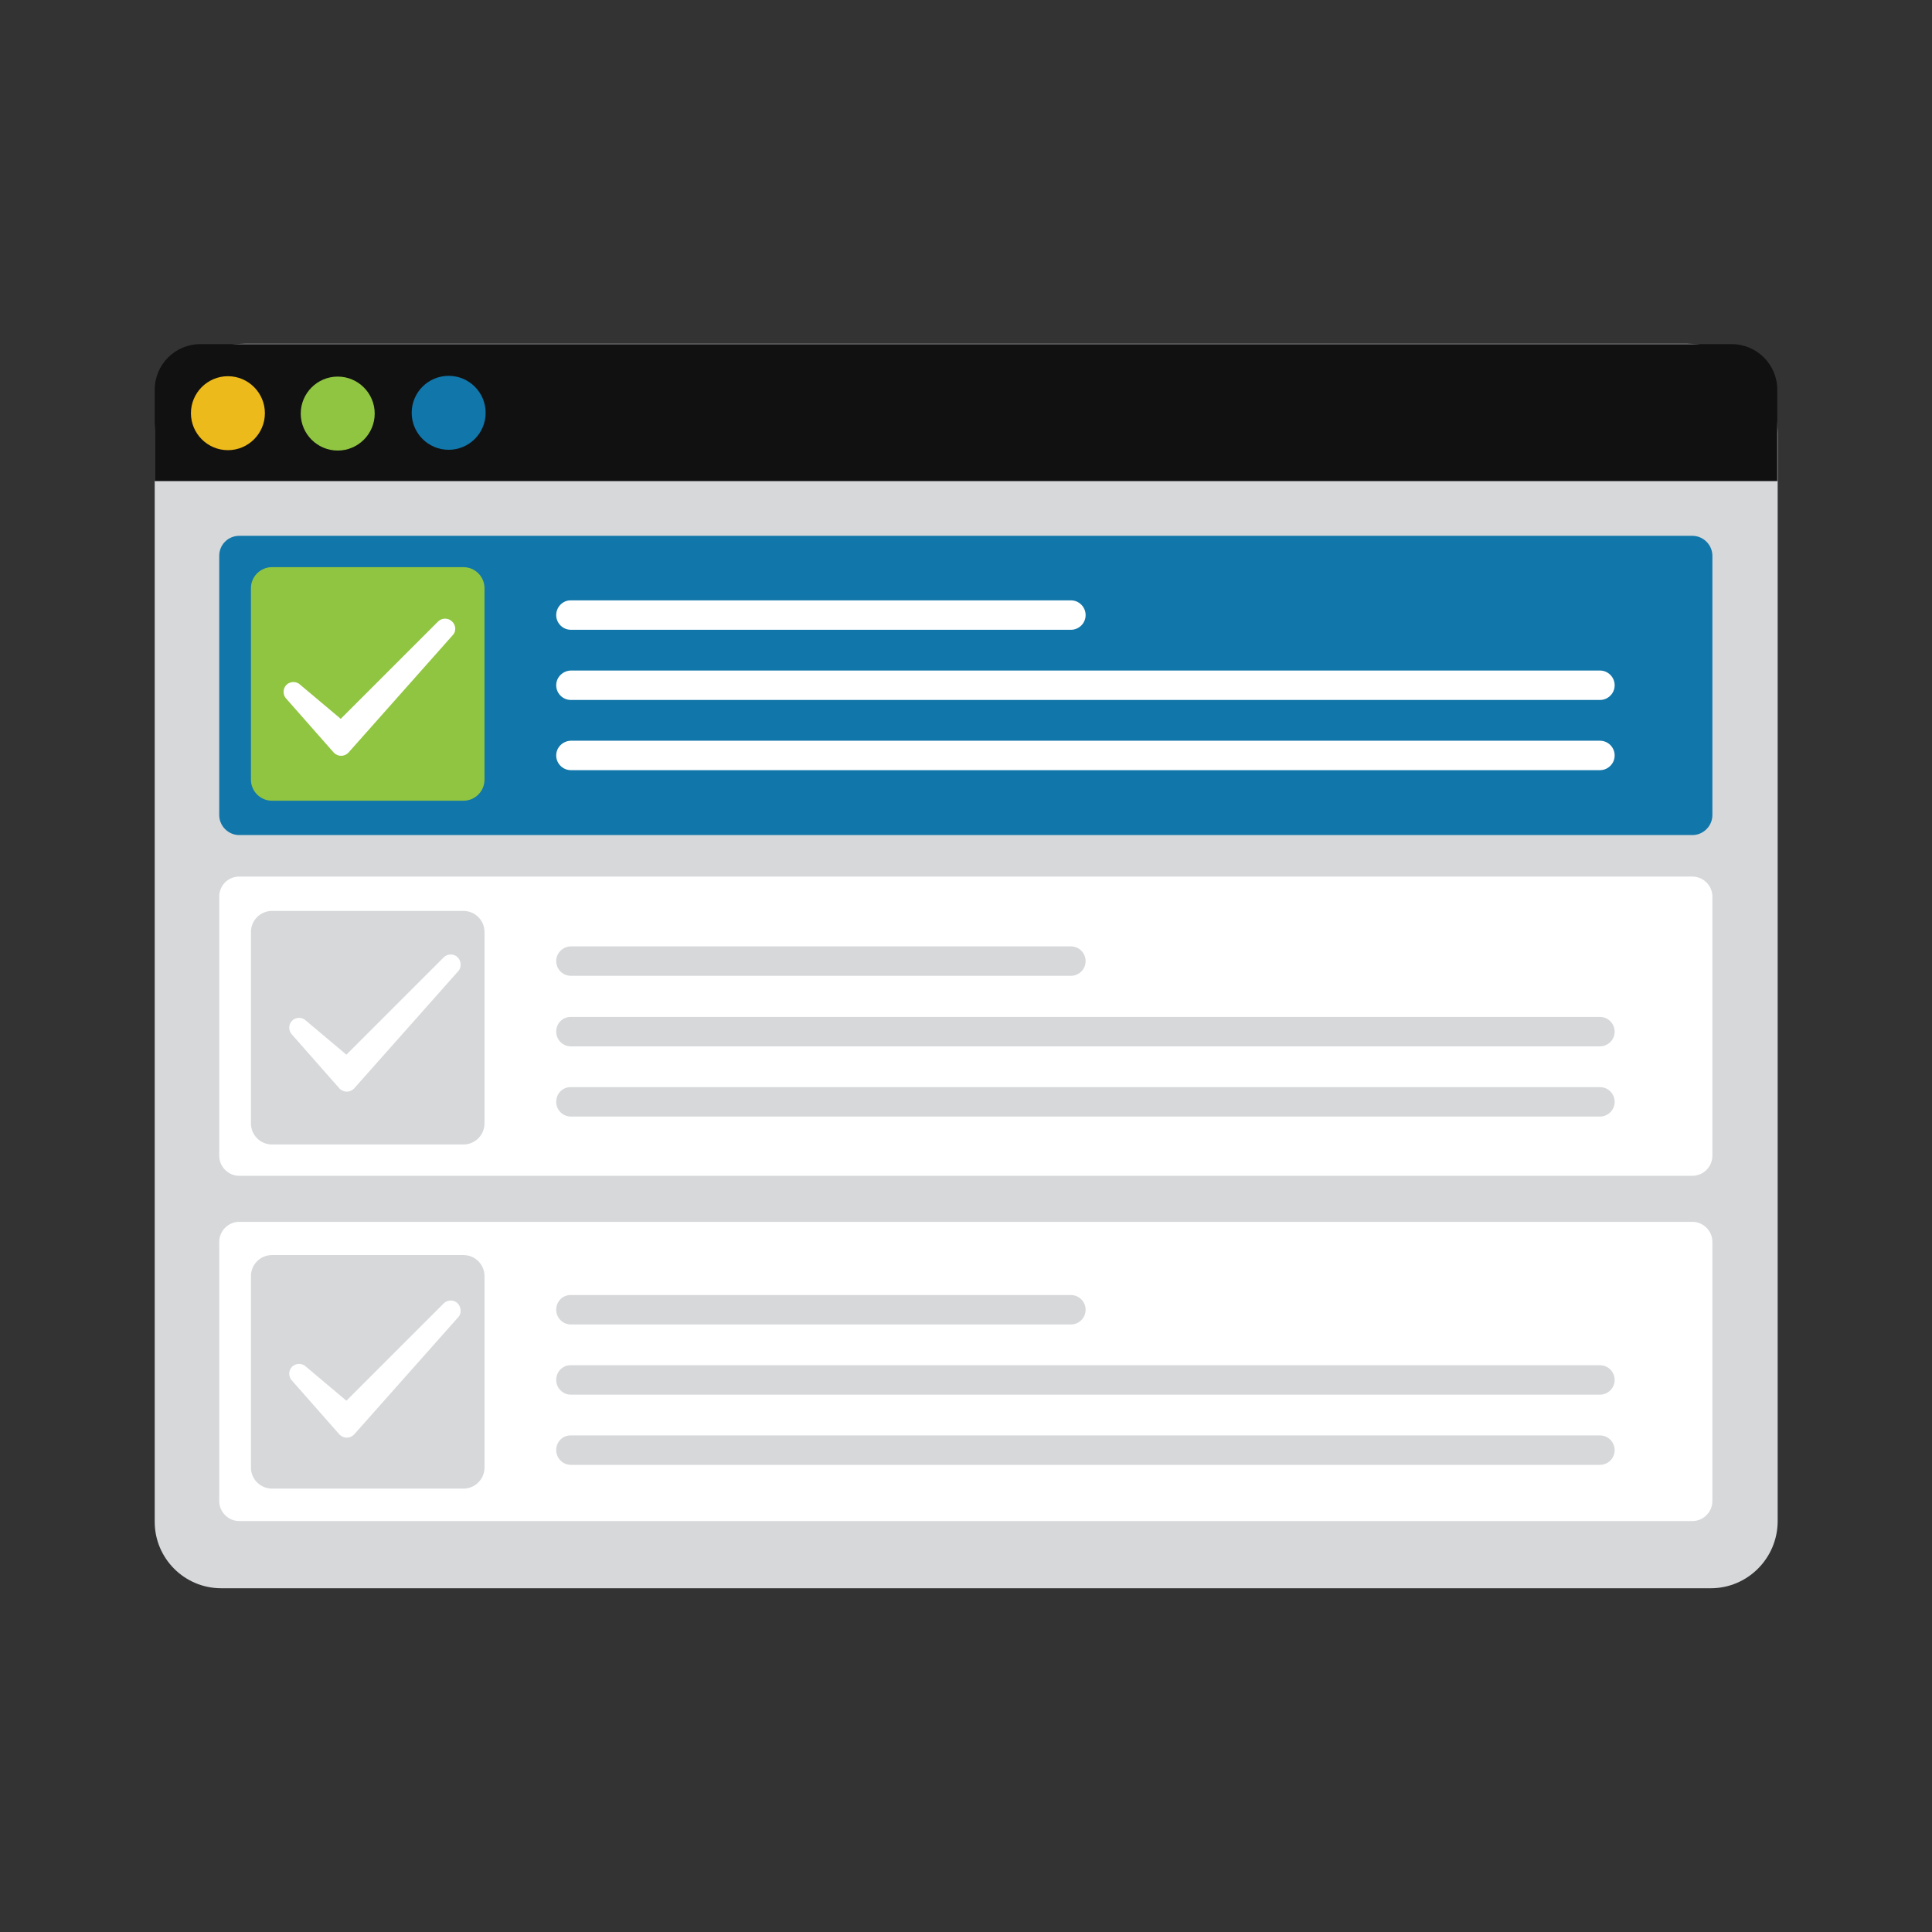
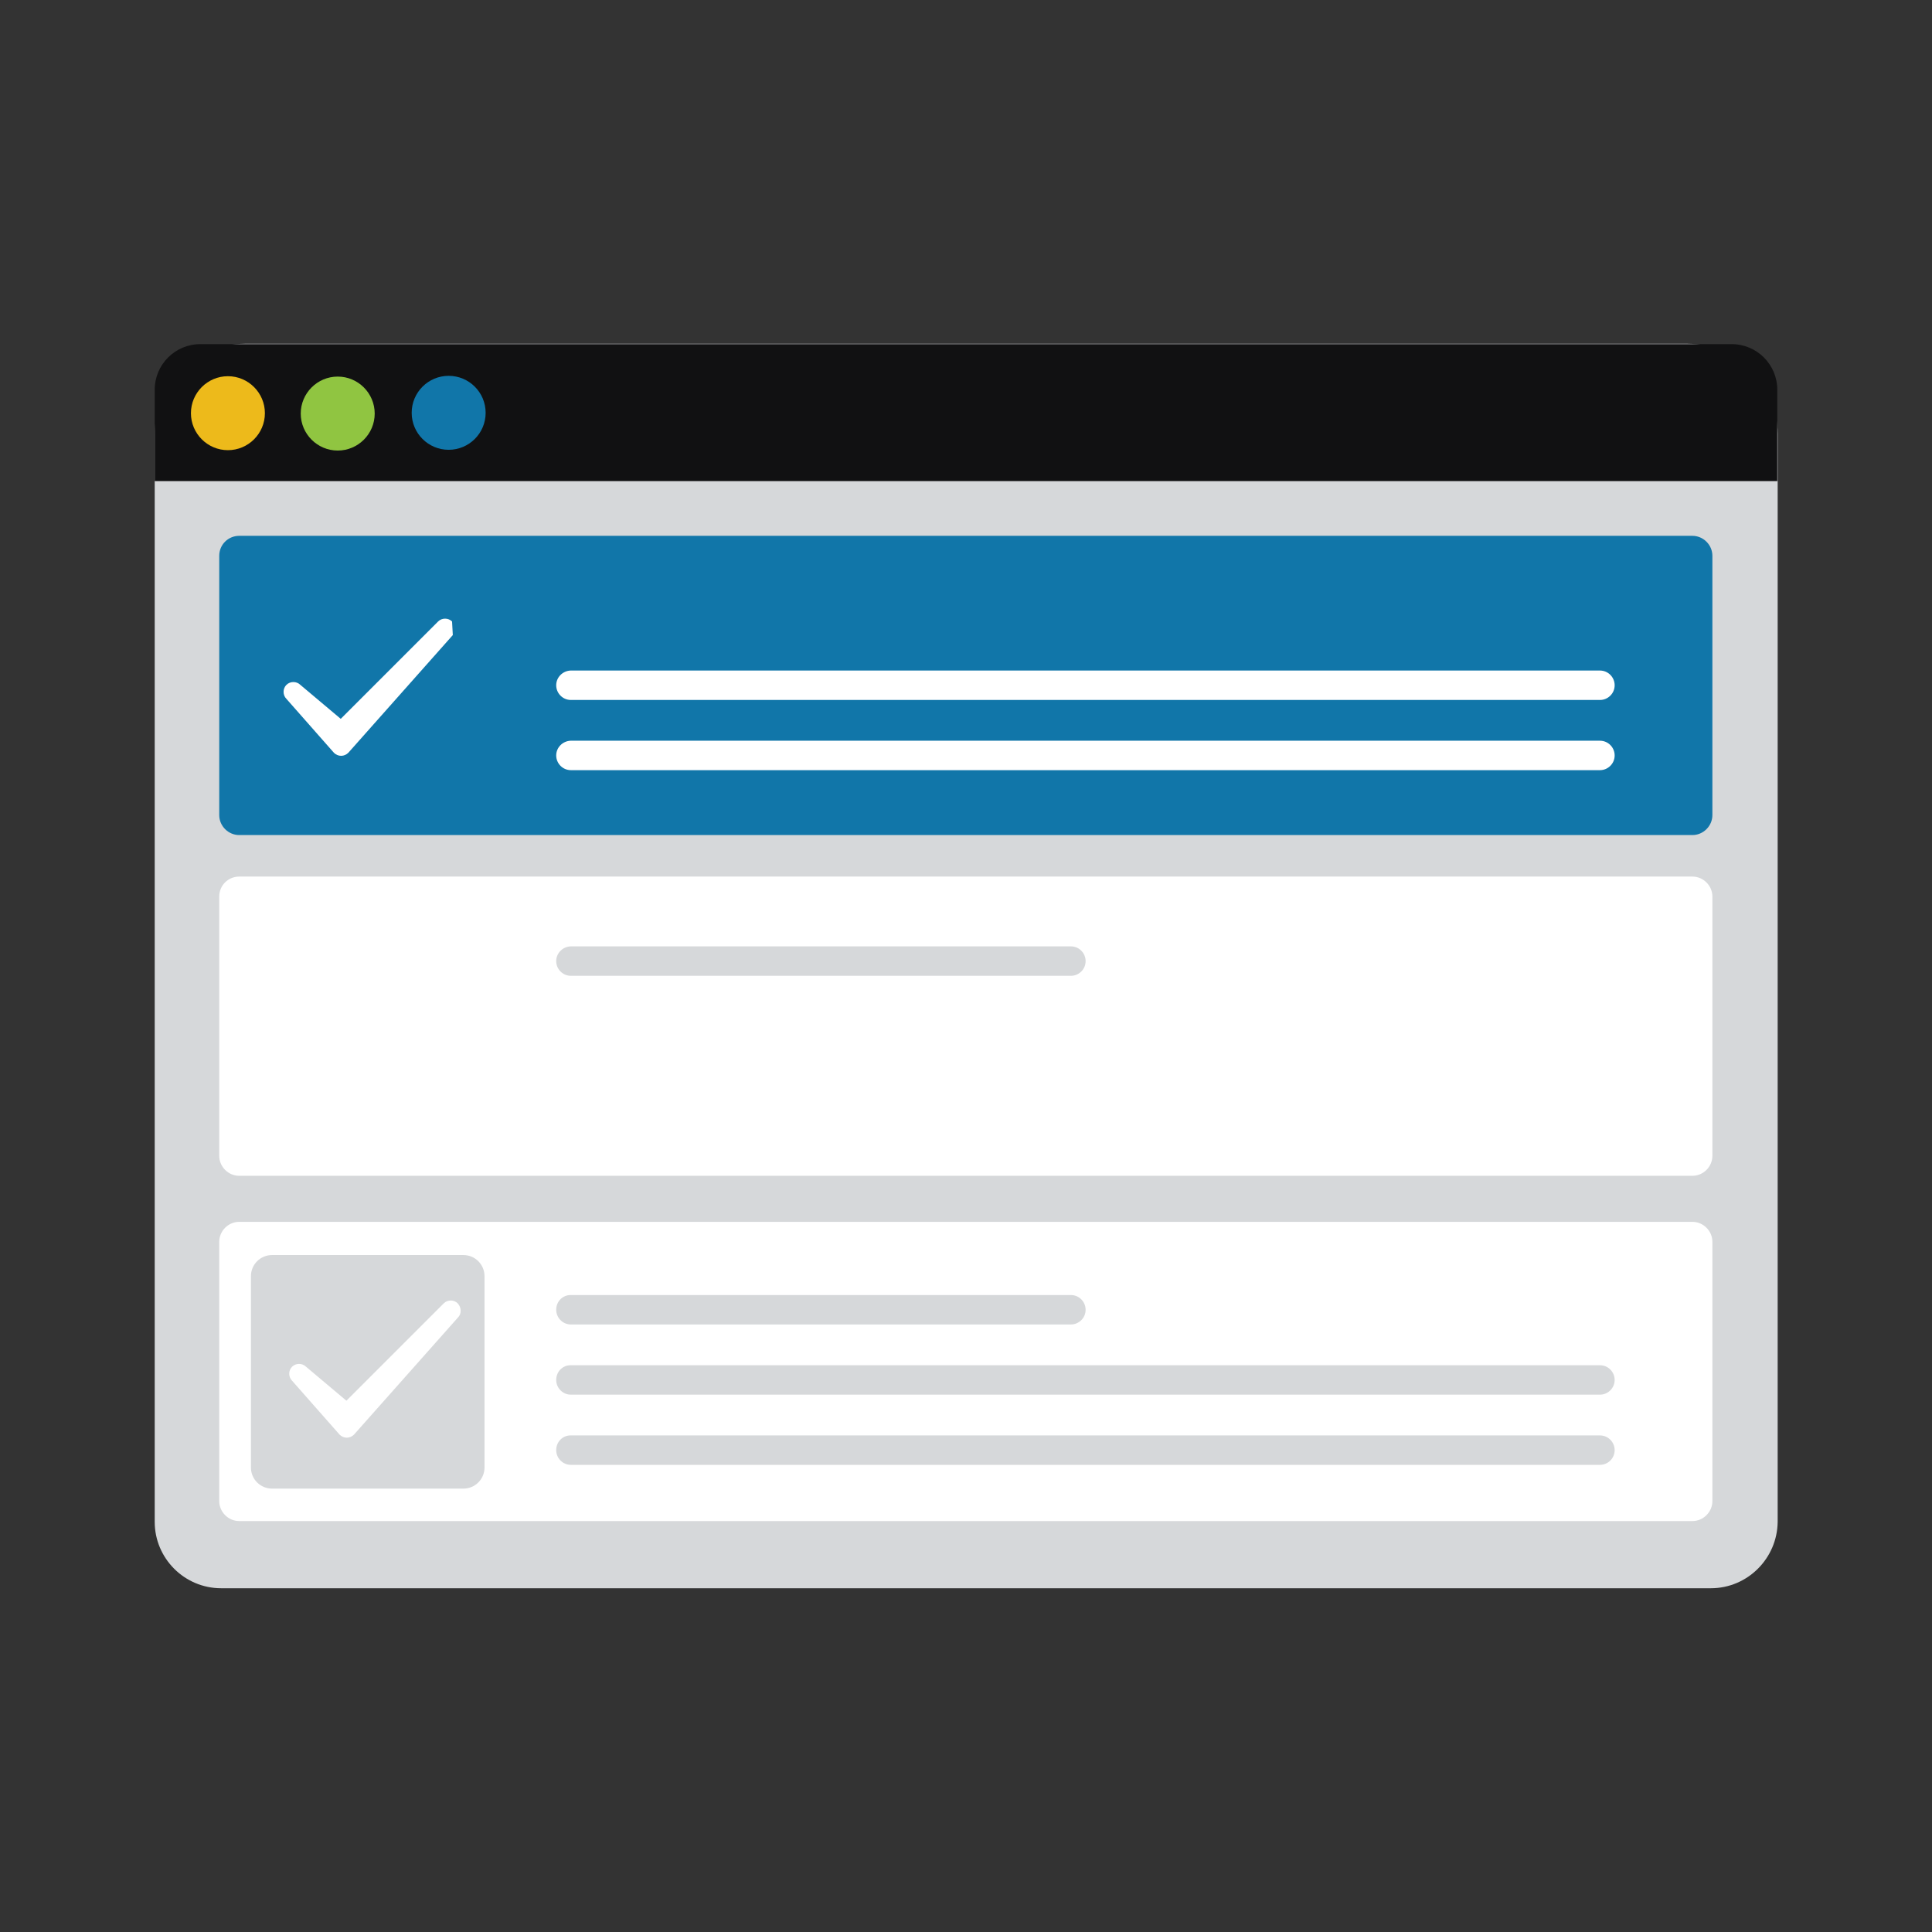
<svg xmlns="http://www.w3.org/2000/svg" version="1.1" id="Isolation_Mode" x="0px" y="0px" viewBox="0 0 512 512" style="enable-background:new 0 0 512 512;" xml:space="preserve">
  <rect x="0" y="0" width="512" height="512" fill="#333333" stroke="none" />
  <style type="text/css">
	.st0{fill:#D6D8DA;}
	.st1{fill:#1176A9;}
	.st2{fill:#FFFFFF;}
	.st3{fill:#111112;}
	.st4{fill:#EDBA1B;}
	.st5{fill:#90C541;}
</style>
  <g id="icon2">
    <g>
      <path class="st0" d="M453.4,420.9H58.6c-9.7,0-17.6-7.9-17.6-17.6V115c0-13.2,10.7-23.9,23.9-23.9h382.3    c13.2,0,23.9,10.7,23.9,23.9v288.3C471,413,463.1,420.9,453.4,420.9z" />
    </g>
    <g>
      <path class="st1" d="M58.1,147.3V216c0,2.9,2.4,5.3,5.3,5.3h385.1c2.9,0,5.3-2.4,5.3-5.3v-68.7c0-2.9-2.4-5.3-5.3-5.3H63.4    C60.5,142,58.1,144.3,58.1,147.3z" />
    </g>
    <g>
      <g>
-         <path class="st2" d="M147.4,163L147.4,163c0,2.1,1.7,3.9,3.9,3.9h132.5c2.1,0,3.9-1.7,3.9-3.9l0,0c0-2.1-1.7-3.9-3.9-3.9H151.2     C149.1,159.1,147.4,160.9,147.4,163z" />
-       </g>
+         </g>
      <g>
        <path class="st2" d="M147.4,181.6L147.4,181.6c0,2.1,1.7,3.9,3.9,3.9h272.7c2.1,0,3.9-1.7,3.9-3.9l0,0c0-2.1-1.7-3.9-3.9-3.9     H151.2C149.1,177.8,147.4,179.5,147.4,181.6z" />
      </g>
      <g>
        <path class="st2" d="M147.4,200.2L147.4,200.2c0,2.1,1.7,3.9,3.9,3.9h272.7c2.1,0,3.9-1.7,3.9-3.9l0,0c0-2.1-1.7-3.9-3.9-3.9     H151.2C149.1,196.4,147.4,198.1,147.4,200.2z" />
      </g>
    </g>
    <g>
      <path class="st2" d="M58.1,237.6v68.7c0,2.9,2.4,5.3,5.3,5.3h385.1c2.9,0,5.3-2.4,5.3-5.3v-68.7c0-2.9-2.4-5.3-5.3-5.3H63.4    C60.5,232.3,58.1,234.6,58.1,237.6z" />
    </g>
    <g>
      <path class="st2" d="M58.1,329.1v68.7c0,2.9,2.4,5.3,5.3,5.3h385.1c2.9,0,5.3-2.4,5.3-5.3v-68.7c0-2.9-2.4-5.3-5.3-5.3H63.4    C60.5,323.8,58.1,326.2,58.1,329.1z" />
    </g>
    <g>
      <path class="st3" d="M471,127.5v-24.2c0-6.7-5.4-12.1-12.1-12.1H53.1c-6.7,0-12.1,5.4-12.1,12.1v24.2H471z" />
    </g>
    <g>
      <g>
        <path class="st4" d="M70.2,109.5c0,5.4-4.4,9.8-9.8,9.8c-5.4,0-9.8-4.4-9.8-9.8c0-5.4,4.4-9.8,9.8-9.8     C65.8,99.7,70.2,104.1,70.2,109.5z" />
      </g>
      <g>
        <path class="st5" d="M99.3,109.6c0,5.4-4.4,9.8-9.8,9.8c-5.4,0-9.8-4.4-9.8-9.8c0-5.4,4.4-9.8,9.8-9.8     C94.9,99.8,99.3,104.2,99.3,109.6z" />
      </g>
      <g>
        <circle class="st1" cx="118.9" cy="109.4" r="9.8" />
      </g>
    </g>
    <g>
      <g>
        <path class="st0" d="M147.4,254.7L147.4,254.7c0,2.1,1.7,3.9,3.9,3.9h132.5c2.1,0,3.9-1.7,3.9-3.9l0,0c0-2.1-1.7-3.9-3.9-3.9     H151.2C149.1,250.9,147.4,252.6,147.4,254.7z" />
      </g>
      <g>
-         <path class="st0" d="M147.4,273.4L147.4,273.4c0,2.1,1.7,3.9,3.9,3.9h272.7c2.1,0,3.9-1.7,3.9-3.9l0,0c0-2.1-1.7-3.9-3.9-3.9     H151.2C149.1,269.5,147.4,271.2,147.4,273.4z" />
-       </g>
+         </g>
      <g>
-         <path class="st0" d="M147.4,292L147.4,292c0,2.1,1.7,3.9,3.9,3.9h272.7c2.1,0,3.9-1.7,3.9-3.9l0,0c0-2.1-1.7-3.9-3.9-3.9H151.2     C149.1,288.1,147.4,289.8,147.4,292z" />
-       </g>
+         </g>
    </g>
    <g>
      <g>
        <path class="st0" d="M147.4,347.1L147.4,347.1c0,2.1,1.7,3.9,3.9,3.9h132.5c2.1,0,3.9-1.7,3.9-3.9l0,0c0-2.1-1.7-3.9-3.9-3.9     H151.2C149.1,343.2,147.4,344.9,147.4,347.1z" />
      </g>
      <g>
        <path class="st0" d="M147.4,365.7L147.4,365.7c0,2.1,1.7,3.9,3.9,3.9h272.7c2.1,0,3.9-1.7,3.9-3.9l0,0c0-2.1-1.7-3.9-3.9-3.9     H151.2C149.1,361.8,147.4,363.5,147.4,365.7z" />
      </g>
      <g>
        <path class="st0" d="M147.4,384.3L147.4,384.3c0,2.1,1.7,3.9,3.9,3.9h272.7c2.1,0,3.9-1.7,3.9-3.9l0,0c0-2.1-1.7-3.9-3.9-3.9     H151.2C149.1,380.4,147.4,382.1,147.4,384.3z" />
      </g>
    </g>
-     <path class="st5" d="M122.8,212.2H72.1c-3.1,0-5.6-2.5-5.6-5.6v-50.7c0-3.1,2.5-5.6,5.6-5.6h50.7c3.1,0,5.6,2.5,5.6,5.6v50.7   C128.4,209.7,125.9,212.2,122.8,212.2z" />
-     <path class="st0" d="M122.8,303.3H72.1c-3.1,0-5.6-2.5-5.6-5.6V247c0-3.1,2.5-5.6,5.6-5.6h50.7c3.1,0,5.6,2.5,5.6,5.6v50.7   C128.4,300.8,125.9,303.3,122.8,303.3z" />
    <path class="st0" d="M122.8,394.5H72.1c-3.1,0-5.6-2.5-5.6-5.6v-50.7c0-3.1,2.5-5.6,5.6-5.6h50.7c3.1,0,5.6,2.5,5.6,5.6v50.7   C128.4,392,125.9,394.5,122.8,394.5z" />
    <g>
      <g>
-         <path class="st2" d="M119.8,164.7c-1-1-2.7-1-3.7,0l-25.8,25.8l-10.7-9c-1-1-2.7-1-3.7,0c-1,1-1,2.7,0,3.7l12.6,14.3c0,0,0,0,0,0     c0.5,0.5,1.2,0.8,1.9,0.8c0.7,0,1.4-0.3,1.9-0.8c0,0,0,0,0,0l27.7-31.2C120.9,167.4,120.9,165.7,119.8,164.7z" />
+         <path class="st2" d="M119.8,164.7c-1-1-2.7-1-3.7,0l-25.8,25.8l-10.7-9c-1-1-2.7-1-3.7,0c-1,1-1,2.7,0,3.7l12.6,14.3c0,0,0,0,0,0     c0.5,0.5,1.2,0.8,1.9,0.8c0.7,0,1.4-0.3,1.9-0.8c0,0,0,0,0,0l27.7-31.2z" />
      </g>
    </g>
    <g>
      <path class="st2" d="M121.3,253.7c-1-1-2.7-1-3.7,0l-25.8,25.8l-10.7-9c-1-1-2.7-1-3.7,0c-1,1-1,2.7,0,3.7l12.6,14.3c0,0,0,0,0,0    c0.5,0.5,1.2,0.8,1.9,0.8c0.7,0,1.4-0.3,1.9-0.8c0,0,0,0,0,0l27.7-31.2C122.3,256.4,122.3,254.7,121.3,253.7z" />
    </g>
    <g>
      <path class="st2" d="M121.3,345.4c-1-1-2.7-1-3.7,0l-25.8,25.8l-10.7-9c-1-1-2.7-1-3.7,0c-1,1-1,2.7,0,3.7l12.6,14.3c0,0,0,0,0,0    c0.5,0.5,1.2,0.8,1.9,0.8c0.7,0,1.4-0.3,1.9-0.8c0,0,0,0,0,0l27.7-31.2C122.3,348.1,122.3,346.5,121.3,345.4z" />
    </g>
  </g>
</svg>